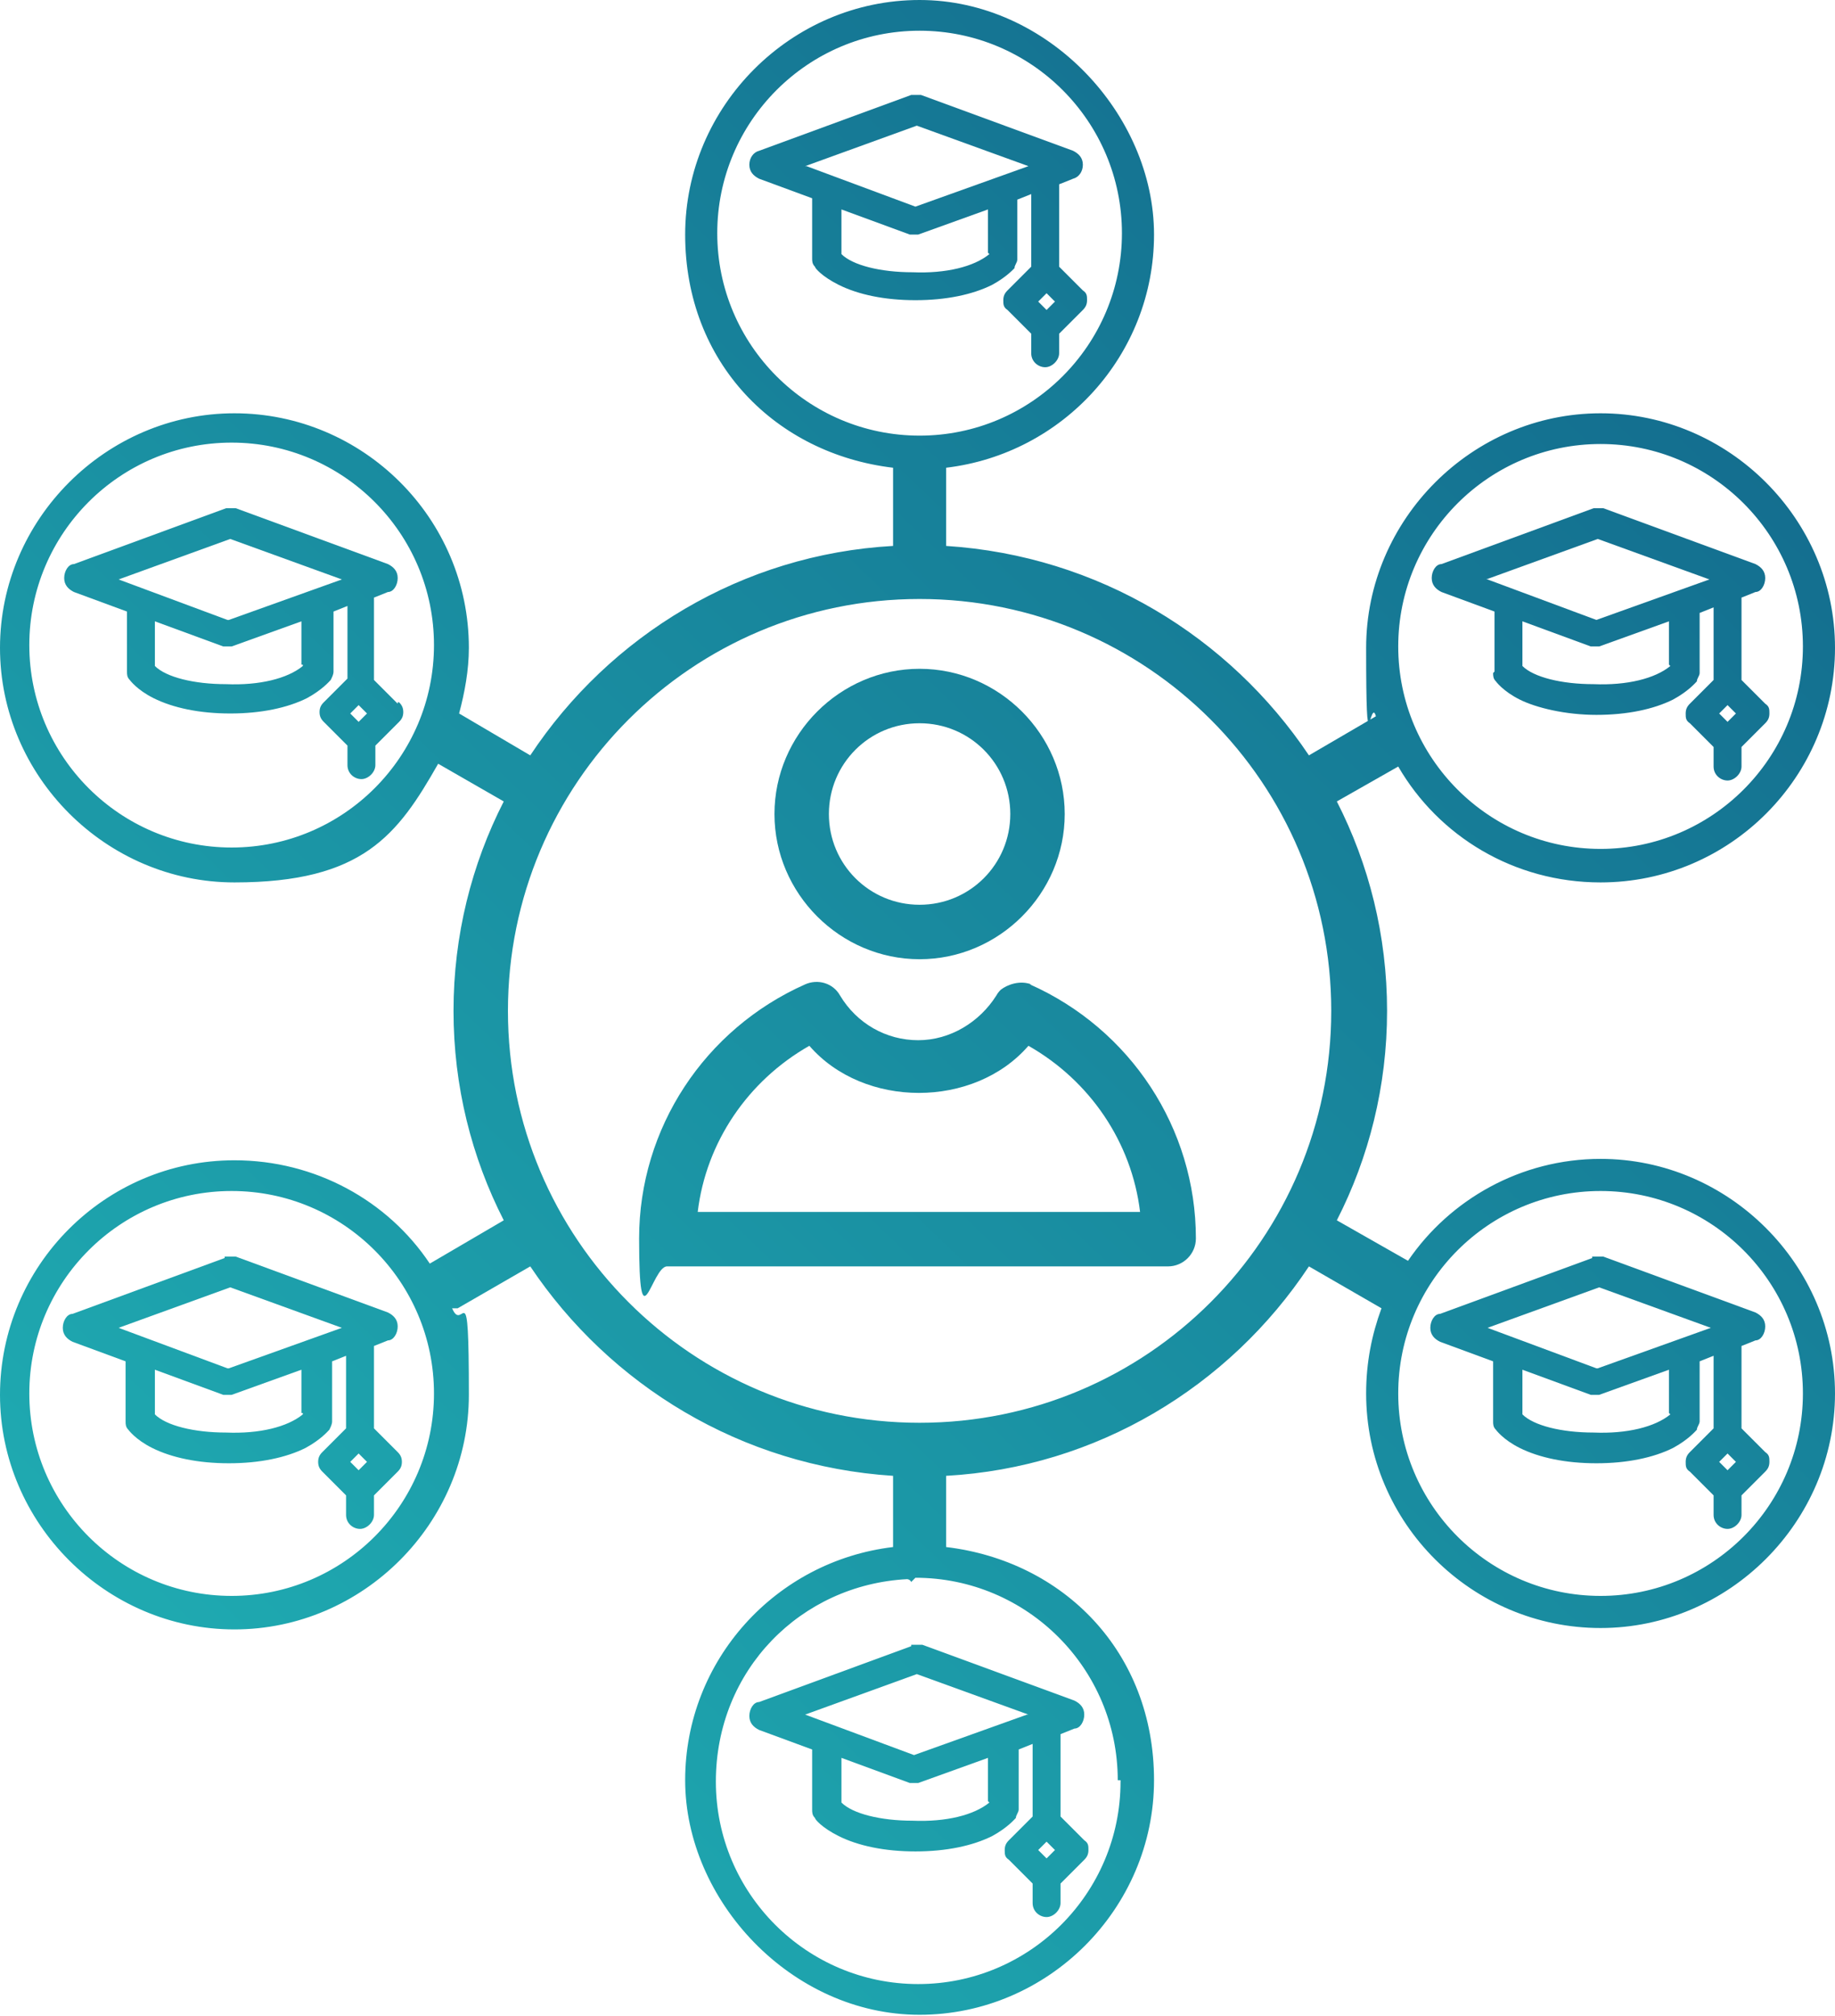
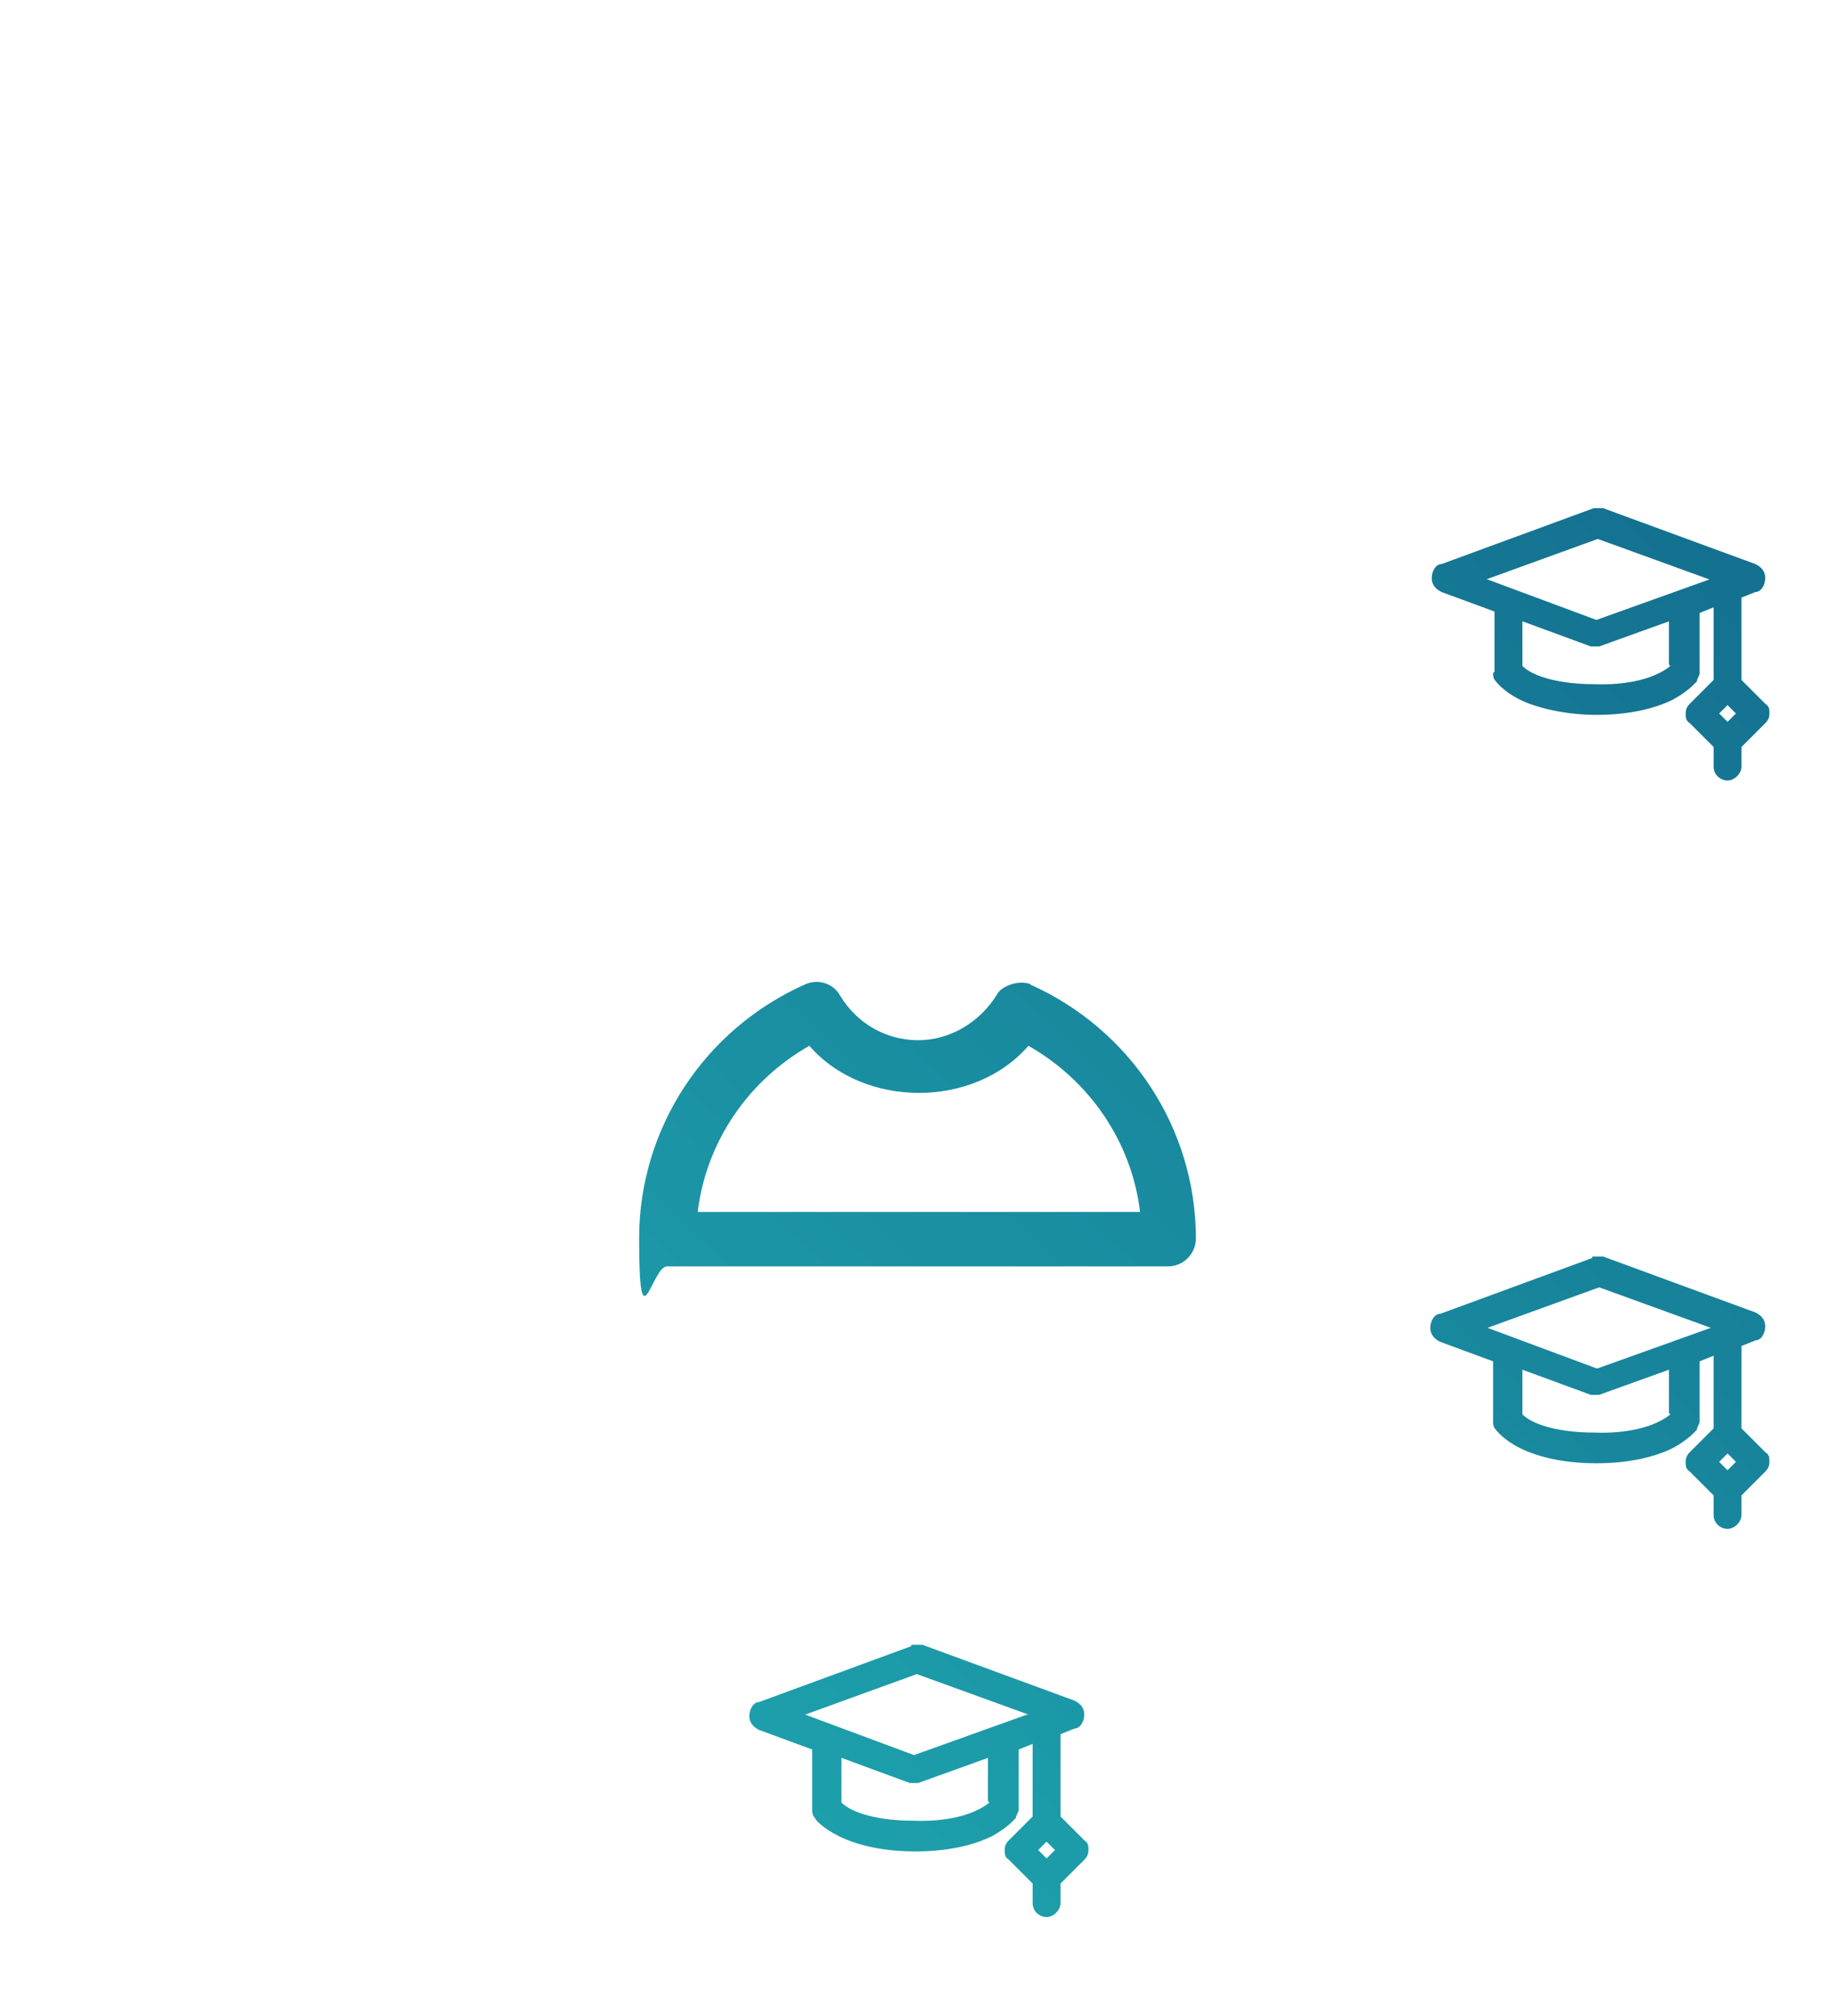
<svg xmlns="http://www.w3.org/2000/svg" id="b" version="1.1" viewBox="0 0 131.5 144.4">
  <defs>
    <style>
      .cls-1 {
        fill: url(#linear-gradient);
      }

      .cls-1, .cls-2, .cls-3, .cls-4, .cls-5, .cls-6, .cls-7, .cls-8, .cls-9 {
        stroke-width: 0px;
      }

      .cls-2 {
        fill: url(#linear-gradient-4);
      }

      .cls-3 {
        fill: url(#linear-gradient-2);
      }

      .cls-4 {
        fill: url(#linear-gradient-3);
      }

      .cls-5 {
        fill: url(#linear-gradient-8);
      }

      .cls-6 {
        fill: url(#linear-gradient-9);
      }

      .cls-7 {
        fill: url(#linear-gradient-7);
      }

      .cls-8 {
        fill: url(#linear-gradient-5);
      }

      .cls-9 {
        fill: url(#linear-gradient-6);
      }
    </style>
    <linearGradient id="linear-gradient" x1="-16.7" y1="-1792.5" x2="119.3" y2="-1650.8" gradientTransform="translate(0 -1648.2) scale(1 -1)" gradientUnits="userSpaceOnUse">
      <stop offset="0" stop-color="#22baba" />
      <stop offset="1" stop-color="#12678b" />
    </linearGradient>
    <linearGradient id="linear-gradient-2" x1="-3.3" y1="-1805.3" x2="132.7" y2="-1663.5" gradientTransform="translate(0 -1648.2) scale(1 -1)" gradientUnits="userSpaceOnUse">
      <stop offset="0" stop-color="#22baba" />
      <stop offset="1" stop-color="#12678b" />
    </linearGradient>
    <linearGradient id="linear-gradient-3" x1="-37.1" y1="-1772.9" x2="98.9" y2="-1631.1" gradientTransform="translate(0 -1648.2) scale(1 -1)" gradientUnits="userSpaceOnUse">
      <stop offset="0" stop-color="#22baba" />
      <stop offset="1" stop-color="#12678b" />
    </linearGradient>
    <linearGradient id="linear-gradient-4" x1="18.4" y1="-1826.2" x2="154.4" y2="-1684.4" gradientTransform="translate(0 -1648.2) scale(1 -1)" gradientUnits="userSpaceOnUse">
      <stop offset="0" stop-color="#22baba" />
      <stop offset="1" stop-color="#12678b" />
    </linearGradient>
    <linearGradient id="linear-gradient-5" x1="29.9" y1="-1837.2" x2="165.9" y2="-1695.5" gradientTransform="translate(0 -1648.2) scale(1 -1)" gradientUnits="userSpaceOnUse">
      <stop offset="0" stop-color="#22baba" />
      <stop offset="1" stop-color="#12678b" />
    </linearGradient>
    <linearGradient id="linear-gradient-6" x1="-9.3" y1="-1799.6" x2="126.7" y2="-1657.8" gradientTransform="translate(0 -1648.2) scale(1 -1)" gradientUnits="userSpaceOnUse">
      <stop offset="0" stop-color="#22baba" />
      <stop offset="1" stop-color="#12678b" />
    </linearGradient>
    <linearGradient id="linear-gradient-7" x1="3.2" y1="-1811.5" x2="139.2" y2="-1669.7" gradientTransform="translate(0 -1648.2) scale(1 -1)" gradientUnits="userSpaceOnUse">
      <stop offset="0" stop-color="#22baba" />
      <stop offset="1" stop-color="#12678b" />
    </linearGradient>
    <linearGradient id="linear-gradient-8" x1="-21.1" y1="-1788.3" x2="114.9" y2="-1646.5" gradientTransform="translate(0 -1648.2) scale(1 -1)" gradientUnits="userSpaceOnUse">
      <stop offset="0" stop-color="#22baba" />
      <stop offset="1" stop-color="#12678b" />
    </linearGradient>
    <linearGradient id="linear-gradient-9" x1="-47.9" y1="-1762.6" x2="88.1" y2="-1620.8" gradientTransform="translate(0 -1648.2) scale(1 -1)" gradientUnits="userSpaceOnUse">
      <stop offset="0" stop-color="#22baba" />
      <stop offset="1" stop-color="#12678b" />
    </linearGradient>
  </defs>
-   <path class="cls-1" d="M65.9,68.7c5.7,0,10.4-4.7,10.4-10.4s-4.7-10.4-10.4-10.4-10.4,4.7-10.4,10.4,4.7,10.4,10.4,10.4ZM65.9,51.8c3.6,0,6.5,2.9,6.5,6.5s-2.9,6.5-6.5,6.5-6.5-2.9-6.5-6.5,2.9-6.5,6.5-6.5Z" />
  <path class="cls-3" d="M73.9,70.5c-.8-.3-1.7,0-2.2.4,0,0-.2.2-.3.4-1.2,1.9-3.3,3.2-5.6,3.2s-4.4-1.2-5.6-3.2c-.5-.9-1.6-1.2-2.5-.8-7.2,3.2-11.9,10.3-11.9,18.2s.9,2,2,2h35.9c1.1,0,2-.9,2-2,0-7.9-4.7-15-11.9-18.2h0ZM50,86.8c.6-5,3.6-9.4,8-11.9,3.9,4.5,11.8,4.5,15.7,0,4.4,2.5,7.4,6.9,8,11.9,0,0-31.7,0-31.7,0Z" />
-   <path class="cls-4" d="M72.7,19.2c0-.2.2-.4.2-.6v-4.3l1-.4v5.2l-1.7,1.7c-.2.2-.3.4-.3.7s0,.5.3.7l1.7,1.7v1.4c0,.6.5,1,1,1s1-.5,1-1v-1.4l1.7-1.7c.2-.2.3-.4.3-.7s0-.5-.3-.7l-1.7-1.7v-5.9l1-.4c.4-.1.7-.5.7-1s-.3-.8-.7-1l-10.9-4h-.7l-10.9,4c-.4.1-.7.5-.7,1s.3.8.7,1l3.8,1.4v4.3c0,.2,0,.4.2.6,0,.1.5.7,1.7,1.3,1.4.7,3.3,1.1,5.5,1.1s4.1-.4,5.5-1.1c1.1-.6,1.6-1.2,1.7-1.3h0,0ZM75,21l.6.6-.6.6-.6-.6.6-.6ZM57.7,11.9l8-2.9,8,2.9-8.1,2.9-7.8-2.9h0ZM70.9,18.2c-1.1.9-3.1,1.4-5.5,1.3-2.3,0-4.3-.5-5.1-1.3v-3.2l4.9,1.8h.6l5-1.8v3.1h0Z" />
  <path class="cls-2" d="M65.3,117.9l-10.9,4c-.4,0-.7.5-.7,1s.3.8.7,1l3.8,1.4v4.3c0,.2,0,.4.2.6,0,.1.5.7,1.7,1.3,1.4.7,3.3,1.1,5.5,1.1s4.1-.4,5.5-1.1c1.1-.6,1.6-1.2,1.7-1.3,0-.2.2-.4.2-.6v-4.3l1-.4v5.2l-1.7,1.7c-.2.2-.3.4-.3.7s0,.5.3.7l1.7,1.7v1.4c0,.6.5,1,1,1s1-.5,1-1v-1.4l1.7-1.7c.2-.2.3-.4.3-.7s0-.5-.3-.7l-1.7-1.7v-5.9l1-.4c.4,0,.7-.5.7-1s-.3-.8-.7-1l-10.9-4h-.8,0ZM75,131.9l.6.6-.6.6-.6-.6.6-.6ZM70.9,129.1c-1.1.9-3.1,1.4-5.5,1.3-2.3,0-4.3-.5-5.1-1.3v-3.2l4.9,1.8h.6l5-1.8v3.1h0ZM73.6,122.8l-8.1,2.9-7.8-2.9,8-2.9,8,2.9h0Z" />
  <path class="cls-8" d="M114.1,90.1l-10.9,4c-.4,0-.7.5-.7,1s.3.8.7,1l3.8,1.4v4.3c0,.2,0,.4.2.6,0,0,.5.7,1.7,1.3,1.4.7,3.3,1.1,5.5,1.1s4.1-.4,5.5-1.1c1.1-.6,1.6-1.2,1.7-1.3,0-.2.2-.4.2-.6v-4.3l1-.4v5.2l-1.7,1.7c-.2.2-.3.4-.3.7s0,.5.3.7l1.7,1.7v1.4c0,.6.5,1,1,1s1-.5,1-1v-1.4l1.7-1.7c.2-.2.3-.4.3-.7s0-.5-.3-.7l-1.7-1.7v-5.9l1-.4c.4,0,.7-.5.7-1s-.3-.8-.7-1l-10.9-4h-.8,0ZM123.8,104.1l.6.6-.6.6-.6-.6.6-.6ZM119.7,101.3c-1.1.9-3.1,1.4-5.5,1.3-2.3,0-4.3-.5-5.1-1.3v-3.2l4.9,1.8h.6l5-1.8v3.1h0ZM114.4,98l-7.8-2.9,8-2.9,8,2.9-8.1,2.9h0Z" />
-   <path class="cls-9" d="M114.7,83c-5.7,0-10.8,2.9-13.8,7.3l-5.1-2.9c2.3-4.5,3.6-9.6,3.6-15s-1.3-10.5-3.6-15l4.4-2.5c2.9,5,8.3,8.3,14.5,8.3,9.3,0,16.8-7.6,16.8-16.8s-7.6-16.8-16.8-16.8-16.8,7.6-16.8,16.8.3,3.4.7,4.9l-4.8,2.8c-5.7-8.5-15.1-14.3-26-15v-5.6c8.4-1,14.9-8.1,14.9-16.7S75.1,0,65.9,0s-16.8,7.6-16.8,16.8,6.5,15.7,14.9,16.7v5.6c-10.8.6-20.3,6.4-26,15l-5.1-3c.4-1.5.7-3.1.7-4.7,0-9.3-7.6-16.8-16.8-16.8S0,37.2,0,46.4s7.6,16.8,16.8,16.8,11.7-3.4,14.6-8.5l4.7,2.7c-2.3,4.5-3.6,9.6-3.6,15s1.3,10.5,3.6,15l-5.3,3.1h0c-3-4.5-8.2-7.4-14-7.4-9.3,0-16.8,7.6-16.8,16.8s7.6,16.8,16.8,16.8,16.8-7.6,16.8-16.8-.4-4.3-1.2-6.2h.4l5.2-3c5.7,8.5,15.1,14.3,26,15v5.1c-8.4,1-14.9,8.1-14.9,16.7s7.6,16.8,16.8,16.8,16.8-7.6,16.8-16.8-6.5-15.7-14.9-16.7v-5.1c10.8-.6,20.3-6.4,26-15l5.2,3c-.7,1.9-1.1,3.9-1.1,6.1,0,9.3,7.6,16.8,16.8,16.8s16.8-7.6,16.8-16.8-7.6-16.8-16.8-16.8h0ZM114.7,31.8c8,0,14.5,6.5,14.5,14.5s-6.5,14.5-14.5,14.5-14.5-6.5-14.5-14.5,6.5-14.5,14.5-14.5ZM16.6,60.7c-8,0-14.5-6.5-14.5-14.5s6.5-14.5,14.5-14.5,14.5,6.5,14.5,14.5-6.5,14.5-14.5,14.5ZM16.6,114.3c-8,0-14.5-6.5-14.5-14.5s6.5-14.5,14.5-14.5,14.5,6.5,14.5,14.5-6.5,14.5-14.5,14.5ZM51.4,16.7c0-8,6.5-14.5,14.5-14.5s14.5,6.5,14.5,14.5-6.5,14.5-14.5,14.5-14.5-6.5-14.5-14.5ZM80.3,127.6c0,8-6.5,14.5-14.5,14.5s-14.5-6.5-14.5-14.5,6.1-14.1,13.7-14.5h0c0,0,.2,0,.3.2l.3-.3h0c8,0,14.5,6.5,14.5,14.5h.2ZM65.9,101.9c-16.3,0-29.5-13.2-29.5-29.5s13.2-29.5,29.5-29.5,29.5,13.2,29.5,29.5-13.2,29.5-29.5,29.5ZM114.7,114.3c-8,0-14.5-6.5-14.5-14.5s6.5-14.5,14.5-14.5,14.5,6.5,14.5,14.5-6.5,14.5-14.5,14.5Z" />
  <path class="cls-7" d="M107,48.2c0,.2,0,.4.2.6,0,0,.5.7,1.7,1.3s3.3,1.1,5.5,1.1,4.1-.4,5.5-1.1c1.1-.6,1.6-1.2,1.7-1.3,0-.2.2-.4.2-.6v-4.3l1-.4v5.2l-1.7,1.7c-.2.2-.3.4-.3.7s0,.5.3.7l1.7,1.7v1.4c0,.6.5,1,1,1s1-.5,1-1v-1.4l1.7-1.7c.2-.2.3-.4.3-.7s0-.5-.3-.7l-1.7-1.7v-5.9l1-.4c.4,0,.7-.5.7-1s-.3-.8-.7-1l-10.9-4h-.7l-10.9,4c-.4,0-.7.5-.7,1s.3.8.7,1l3.8,1.4v4.3h0ZM123.8,50.5l.6.6-.6.6-.6-.6.6-.6ZM119.7,47.7c-1.1.9-3.1,1.4-5.5,1.3-2.3,0-4.3-.5-5.1-1.3v-3.2l4.9,1.8h.6l5-1.8v3.1h0ZM106.5,41.5l8-2.9,8,2.9-8.1,2.9-7.8-2.9h0Z" />
-   <path class="cls-5" d="M16.1,90.1l-10.9,4c-.4,0-.7.5-.7,1s.3.8.7,1l3.8,1.4v4.3c0,.2,0,.4.2.6,0,0,.5.7,1.7,1.3,1.4.7,3.3,1.1,5.5,1.1s4.1-.4,5.5-1.1c1.1-.6,1.6-1.2,1.7-1.3.1-.2.2-.4.2-.6v-4.3l1-.4v5.2l-1.7,1.7c-.2.2-.3.4-.3.7s.1.5.3.7l1.7,1.7v1.4c0,.6.5,1,1,1s1-.5,1-1v-1.4l1.7-1.7c.2-.2.3-.4.3-.7s-.1-.5-.3-.7l-1.7-1.7v-5.9l1-.4c.4,0,.7-.5.7-1s-.3-.8-.7-1l-10.9-4h-.8ZM25.7,104.1l.6.6-.6.6-.6-.6.6-.6ZM21.7,101.3c-1.1.9-3.1,1.4-5.5,1.3-2.3,0-4.3-.5-5.1-1.3v-3.2l4.9,1.8h.6l5-1.8v3.1h.1ZM16.3,98l-7.8-2.9,8-2.9,8,2.9-8.1,2.9h-.1Z" />
-   <path class="cls-6" d="M28.5,50.4l-1.7-1.7v-5.9l1-.4c.4,0,.7-.5.7-1s-.3-.8-.7-1l-10.9-4h-.7l-10.9,4c-.4,0-.7.5-.7,1s.3.8.7,1l3.8,1.4v4.3c0,.2,0,.4.2.6,0,0,.5.7,1.7,1.3,1.4.7,3.3,1.1,5.5,1.1s4.1-.4,5.5-1.1c1.1-.6,1.6-1.2,1.7-1.3.1-.2.2-.4.2-.6v-4.3l1-.4v5.2l-1.7,1.7c-.2.2-.3.4-.3.7s.1.5.3.7l1.7,1.7v1.4c0,.6.5,1,1,1s1-.5,1-1v-1.4l1.7-1.7c.2-.2.3-.4.3-.7s-.1-.5-.3-.7h-.1ZM21.7,47.7c-1.1.9-3.1,1.4-5.5,1.3-2.3,0-4.3-.5-5.1-1.3v-3.2l4.9,1.8h.6l5-1.8v3.1h.1ZM16.3,44.4l-7.8-2.9,8-2.9,8,2.9-8.1,2.9h-.1ZM25.7,51.7l-.6-.6.6-.6.6.6-.6.6Z" />
</svg>